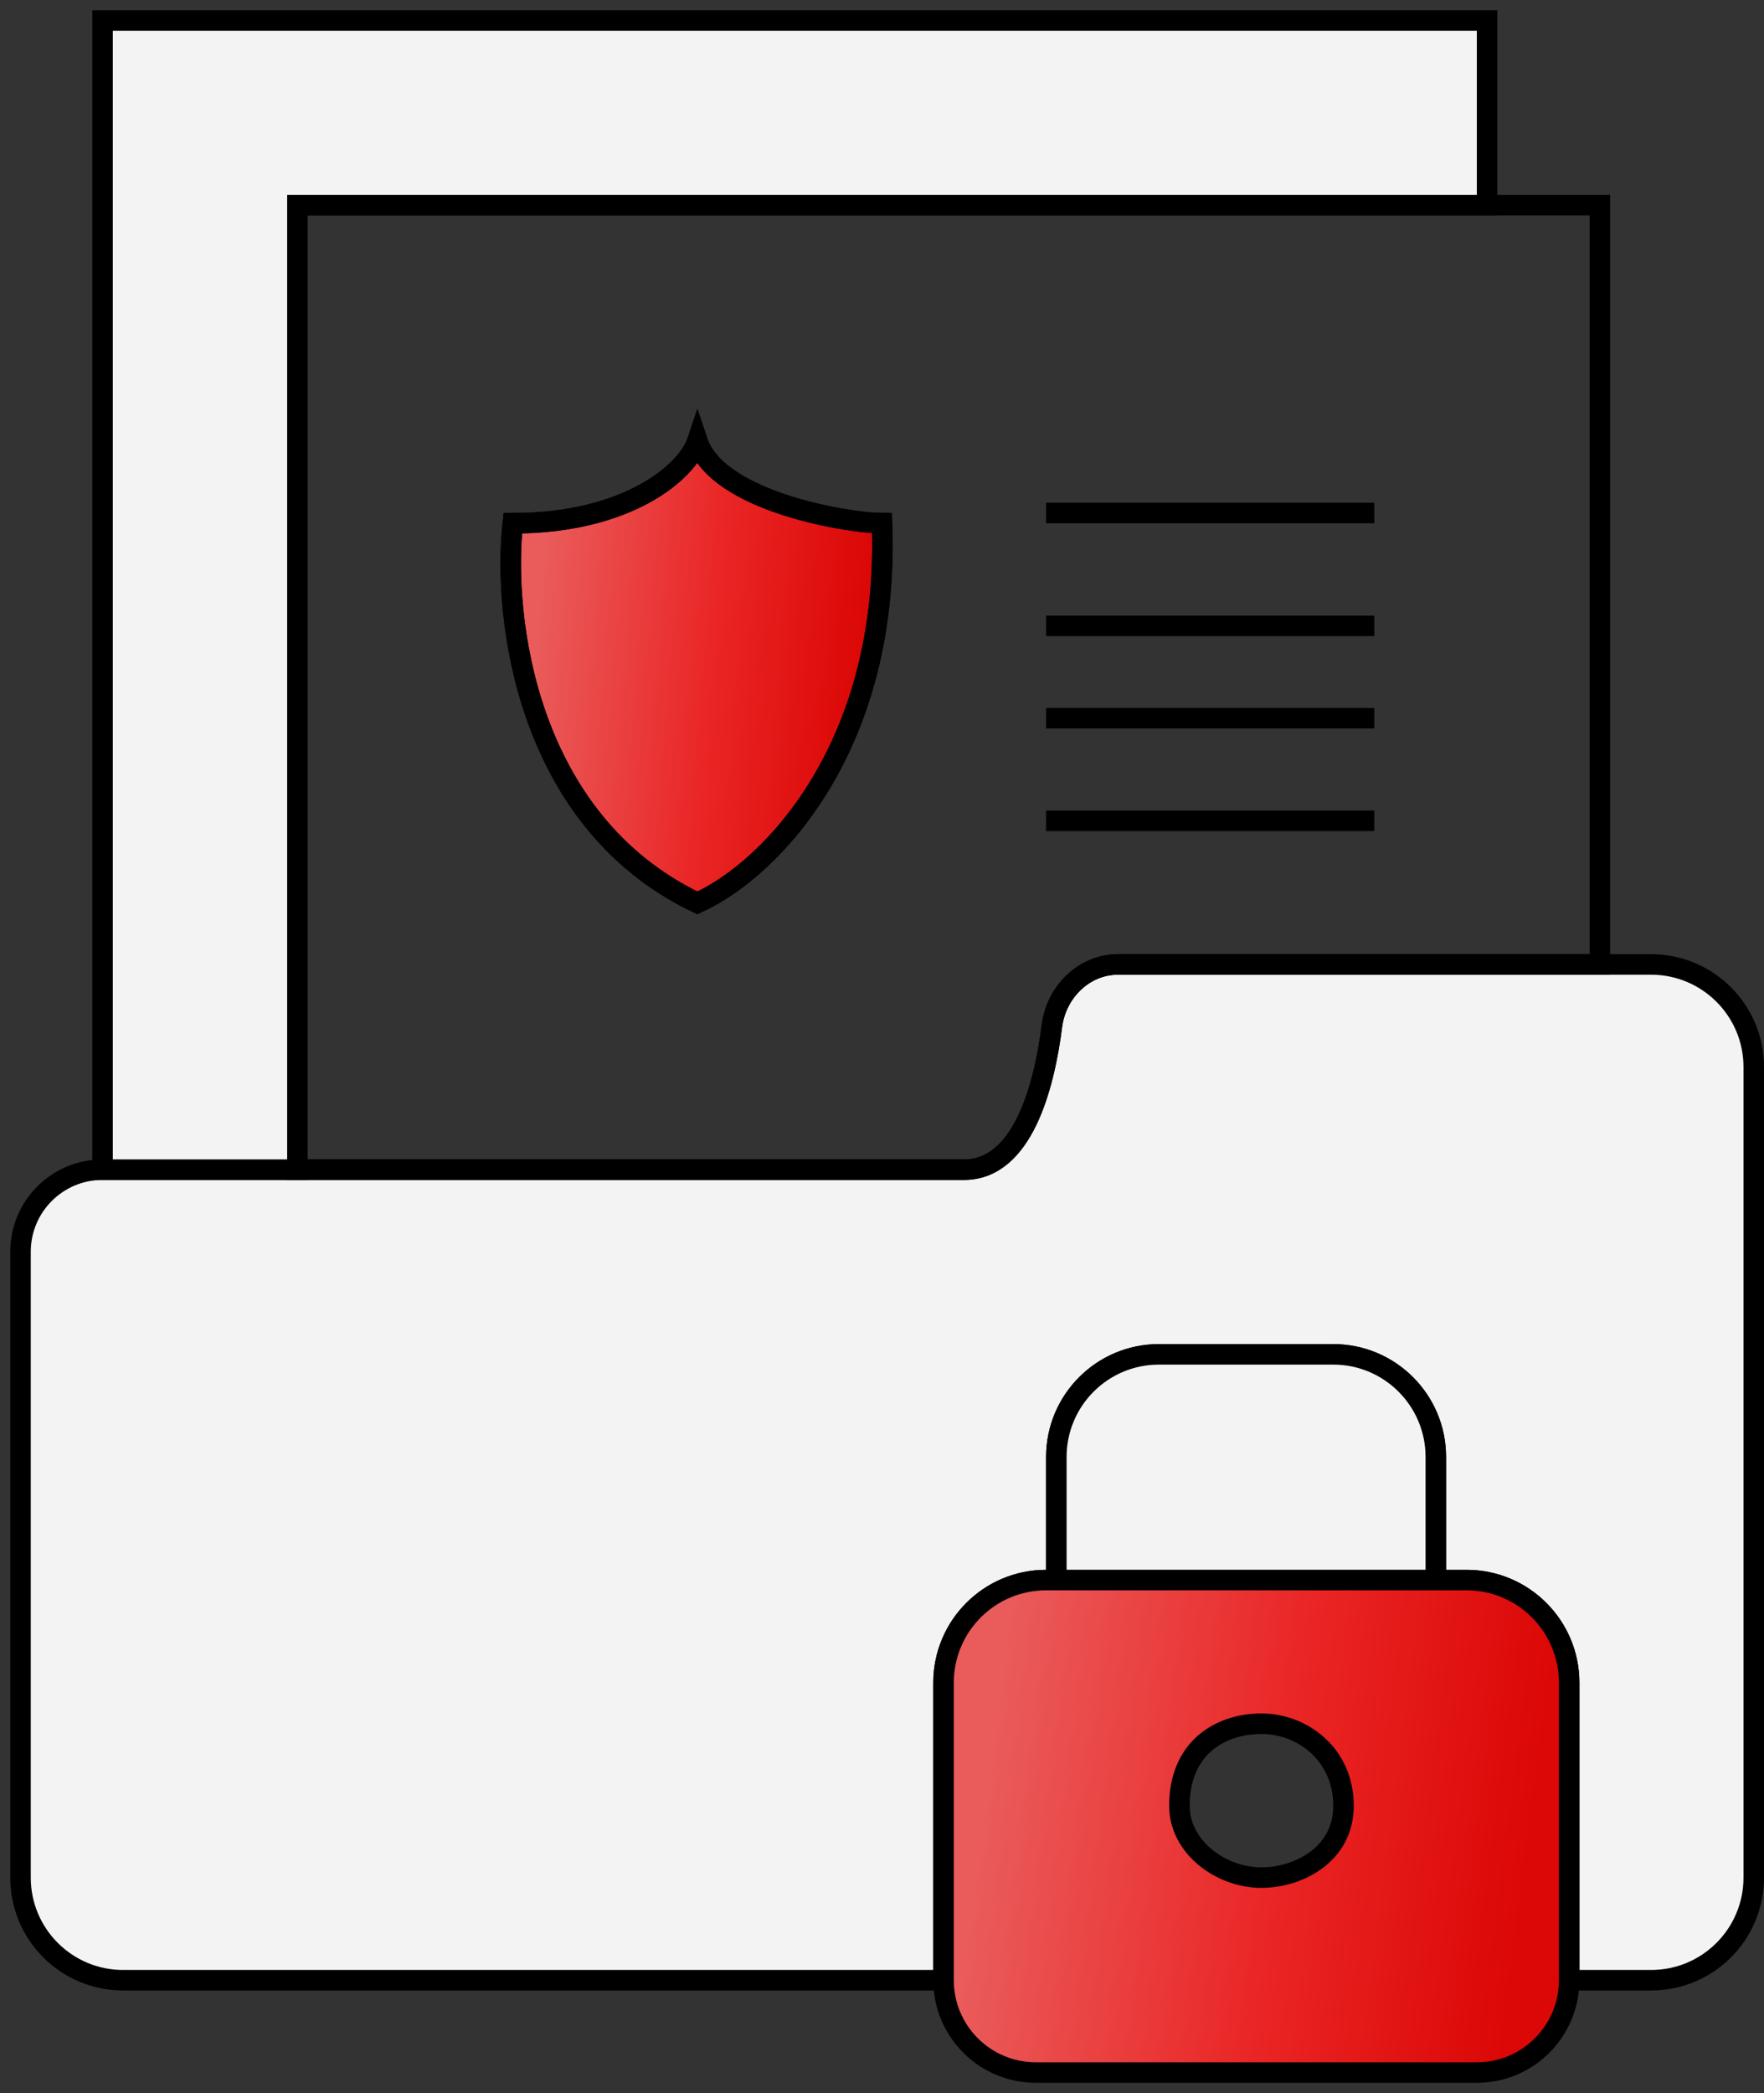
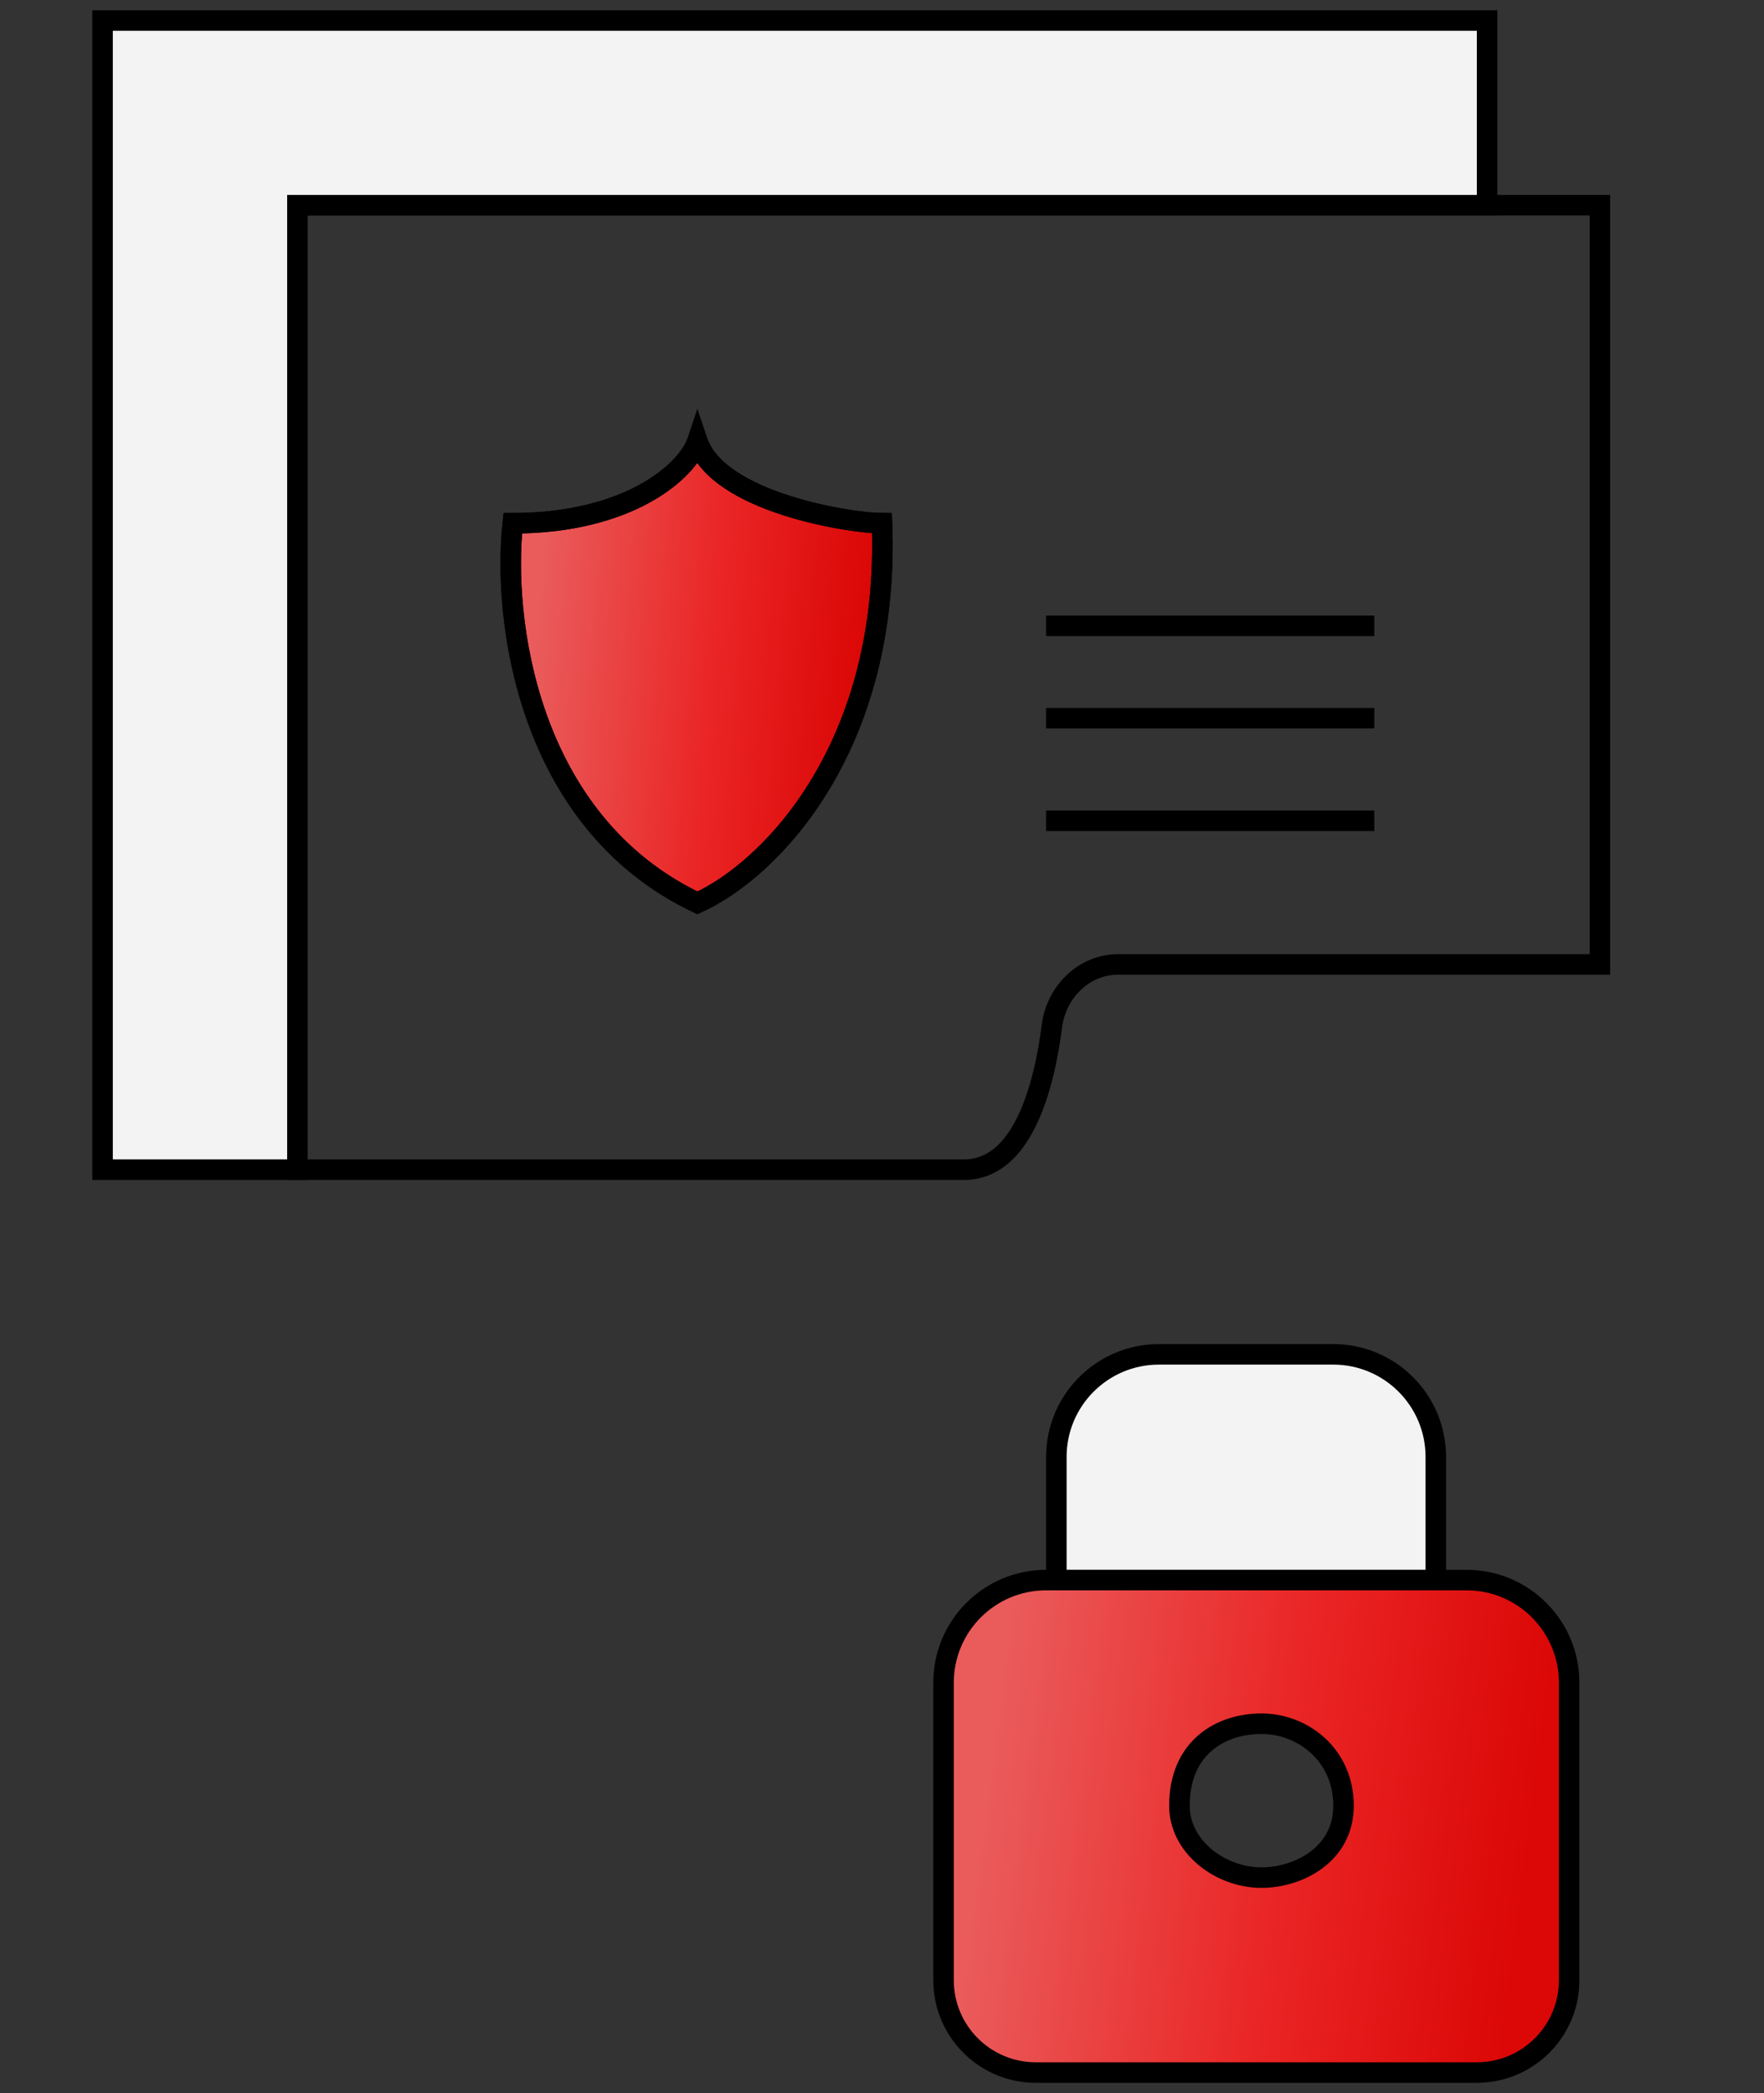
<svg xmlns="http://www.w3.org/2000/svg" width="86" height="102" viewBox="0 0 86 102" fill="none">
  <rect x="0" y="0" width="86" height="102" fill="#333333" stroke="none" />
-   <path d="M46 82C46 79.239 48.239 77 51 77H51.5V71C51.5 68.239 53.739 66 56.5 66H65C67.761 66 70 68.239 70 71V77H71.5C74.261 77 76.5 79.239 76.5 82V96.5H80.5C83.261 96.5 85.5 94.261 85.5 91.5V52C85.5 49.239 83.261 47 80.5 47H54.5C52.843 47 51.496 48.345 51.286 49.989C50.909 52.935 49.869 57 47 57C34.308 57 14.5 57 14.5 57H5V57C2.791 57 1 58.791 1 61V91.5C1 94.261 3.239 96.5 6 96.5H46V82Z" fill="#F3F3F3" stroke="black" />
  <path d="M56.5 66C53.739 66 51.5 68.239 51.5 71V77H70V71C70 68.239 67.761 66 65 66H56.5Z" fill="#F3F3F3" stroke="black" />
  <path d="M46 96.5C46 98.985 48.015 101 50.5 101H72C74.485 101 76.5 98.985 76.5 96.5V96.5V82C76.5 79.239 74.261 77 71.5 77H70H51.5H51C48.239 77 46 79.239 46 82V96.5V96.5ZM65.5 88C65.5 90.4 63.27 91.5 61.5 91.5C59.5 91.5 57.5 90 57.5 88C57.5 85.17 59.5 84 61.5 84C63.5 84 65.5 85.5 65.5 88Z" fill="url(#paint0_linear)" stroke="black" />
-   <path d="M34 21.5C33.5 23 30.6 25.5 25 25.5C24.5 30 25.6 40 34 44C37.666 42.333 43.4 36.3 43 25.5C41.5 25.5 35 24.5 34 21.5Z" fill="url(#paint1_linear)" stroke="black" />
+   <path d="M34 21.5C33.5 23 30.6 25.5 25 25.5C24.5 30 25.6 40 34 44C37.666 42.333 43.4 36.3 43 25.5C41.5 25.5 35 24.5 34 21.5" fill="url(#paint1_linear)" stroke="black" />
  <path d="M51.286 49.989C51.496 48.345 52.843 47 54.5 47H78V10H72.5H14.5V57C14.5 57 34 57 47 57C49.869 57 50.909 52.935 51.286 49.989ZM25 25.5C30.6 25.5 33.5 23 34 21.5C35 24.5 41.5 25.5 43 25.5C43.4 36.3 37.667 42.333 34 44C25.6 40 24.5 30 25 25.5Z" stroke="black" />
  <path d="M14.5 57V10H72.5V1H5V57H14.5Z" fill="#F3F3F3" stroke="black" />
-   <path d="M51 25H67" stroke="black" />
  <path d="M51 30.5H67" stroke="black" />
  <path d="M51 35H67" stroke="black" />
  <path d="M51 40H67" stroke="black" />
  <defs>
    <linearGradient id="paint0_linear" x1="48.88" y1="81.402" x2="75.231" y2="84.824" gradientUnits="userSpaceOnUse">
      <stop stop-color="#EA5B5B" />
      <stop offset="0.547" stop-color="#EA2525" />
      <stop offset="1" stop-color="#DB0807" />
    </linearGradient>
    <linearGradient id="paint1_linear" x1="26.61" y1="25.627" x2="42.423" y2="26.928" gradientUnits="userSpaceOnUse">
      <stop stop-color="#EA5B5B" />
      <stop offset="0.547" stop-color="#EA2525" />
      <stop offset="1" stop-color="#DB0807" />
    </linearGradient>
  </defs>
</svg>